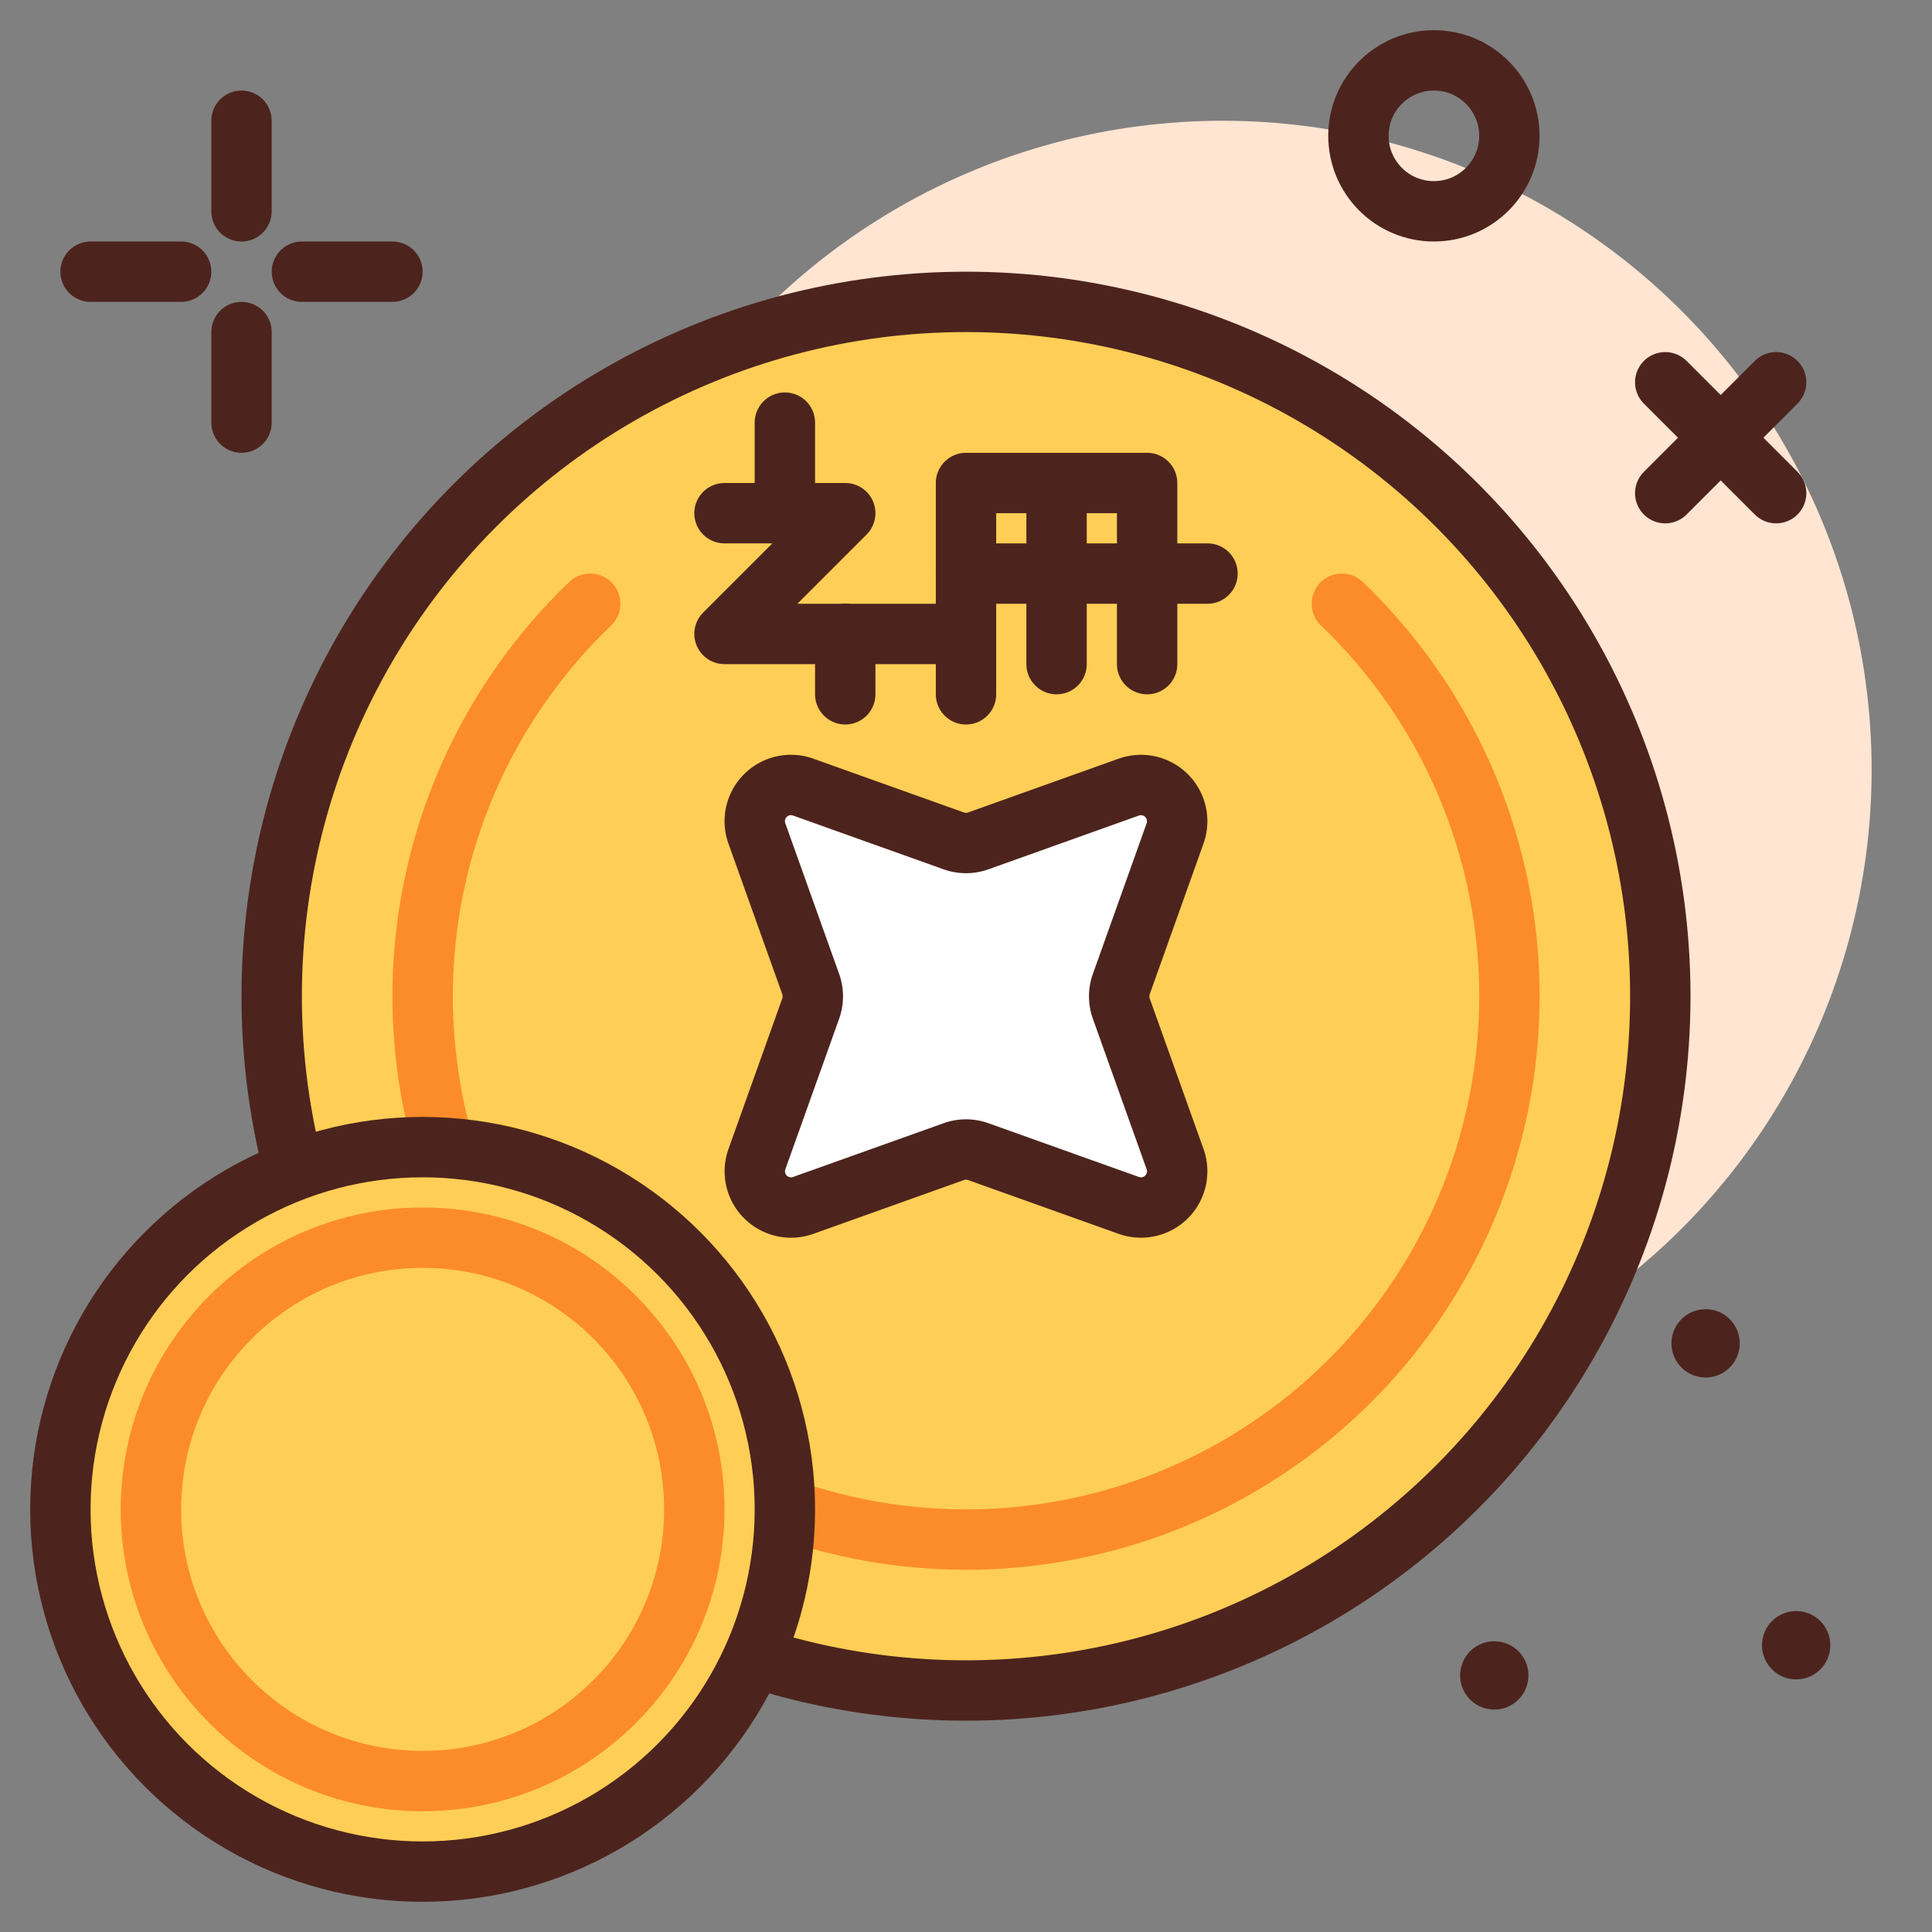
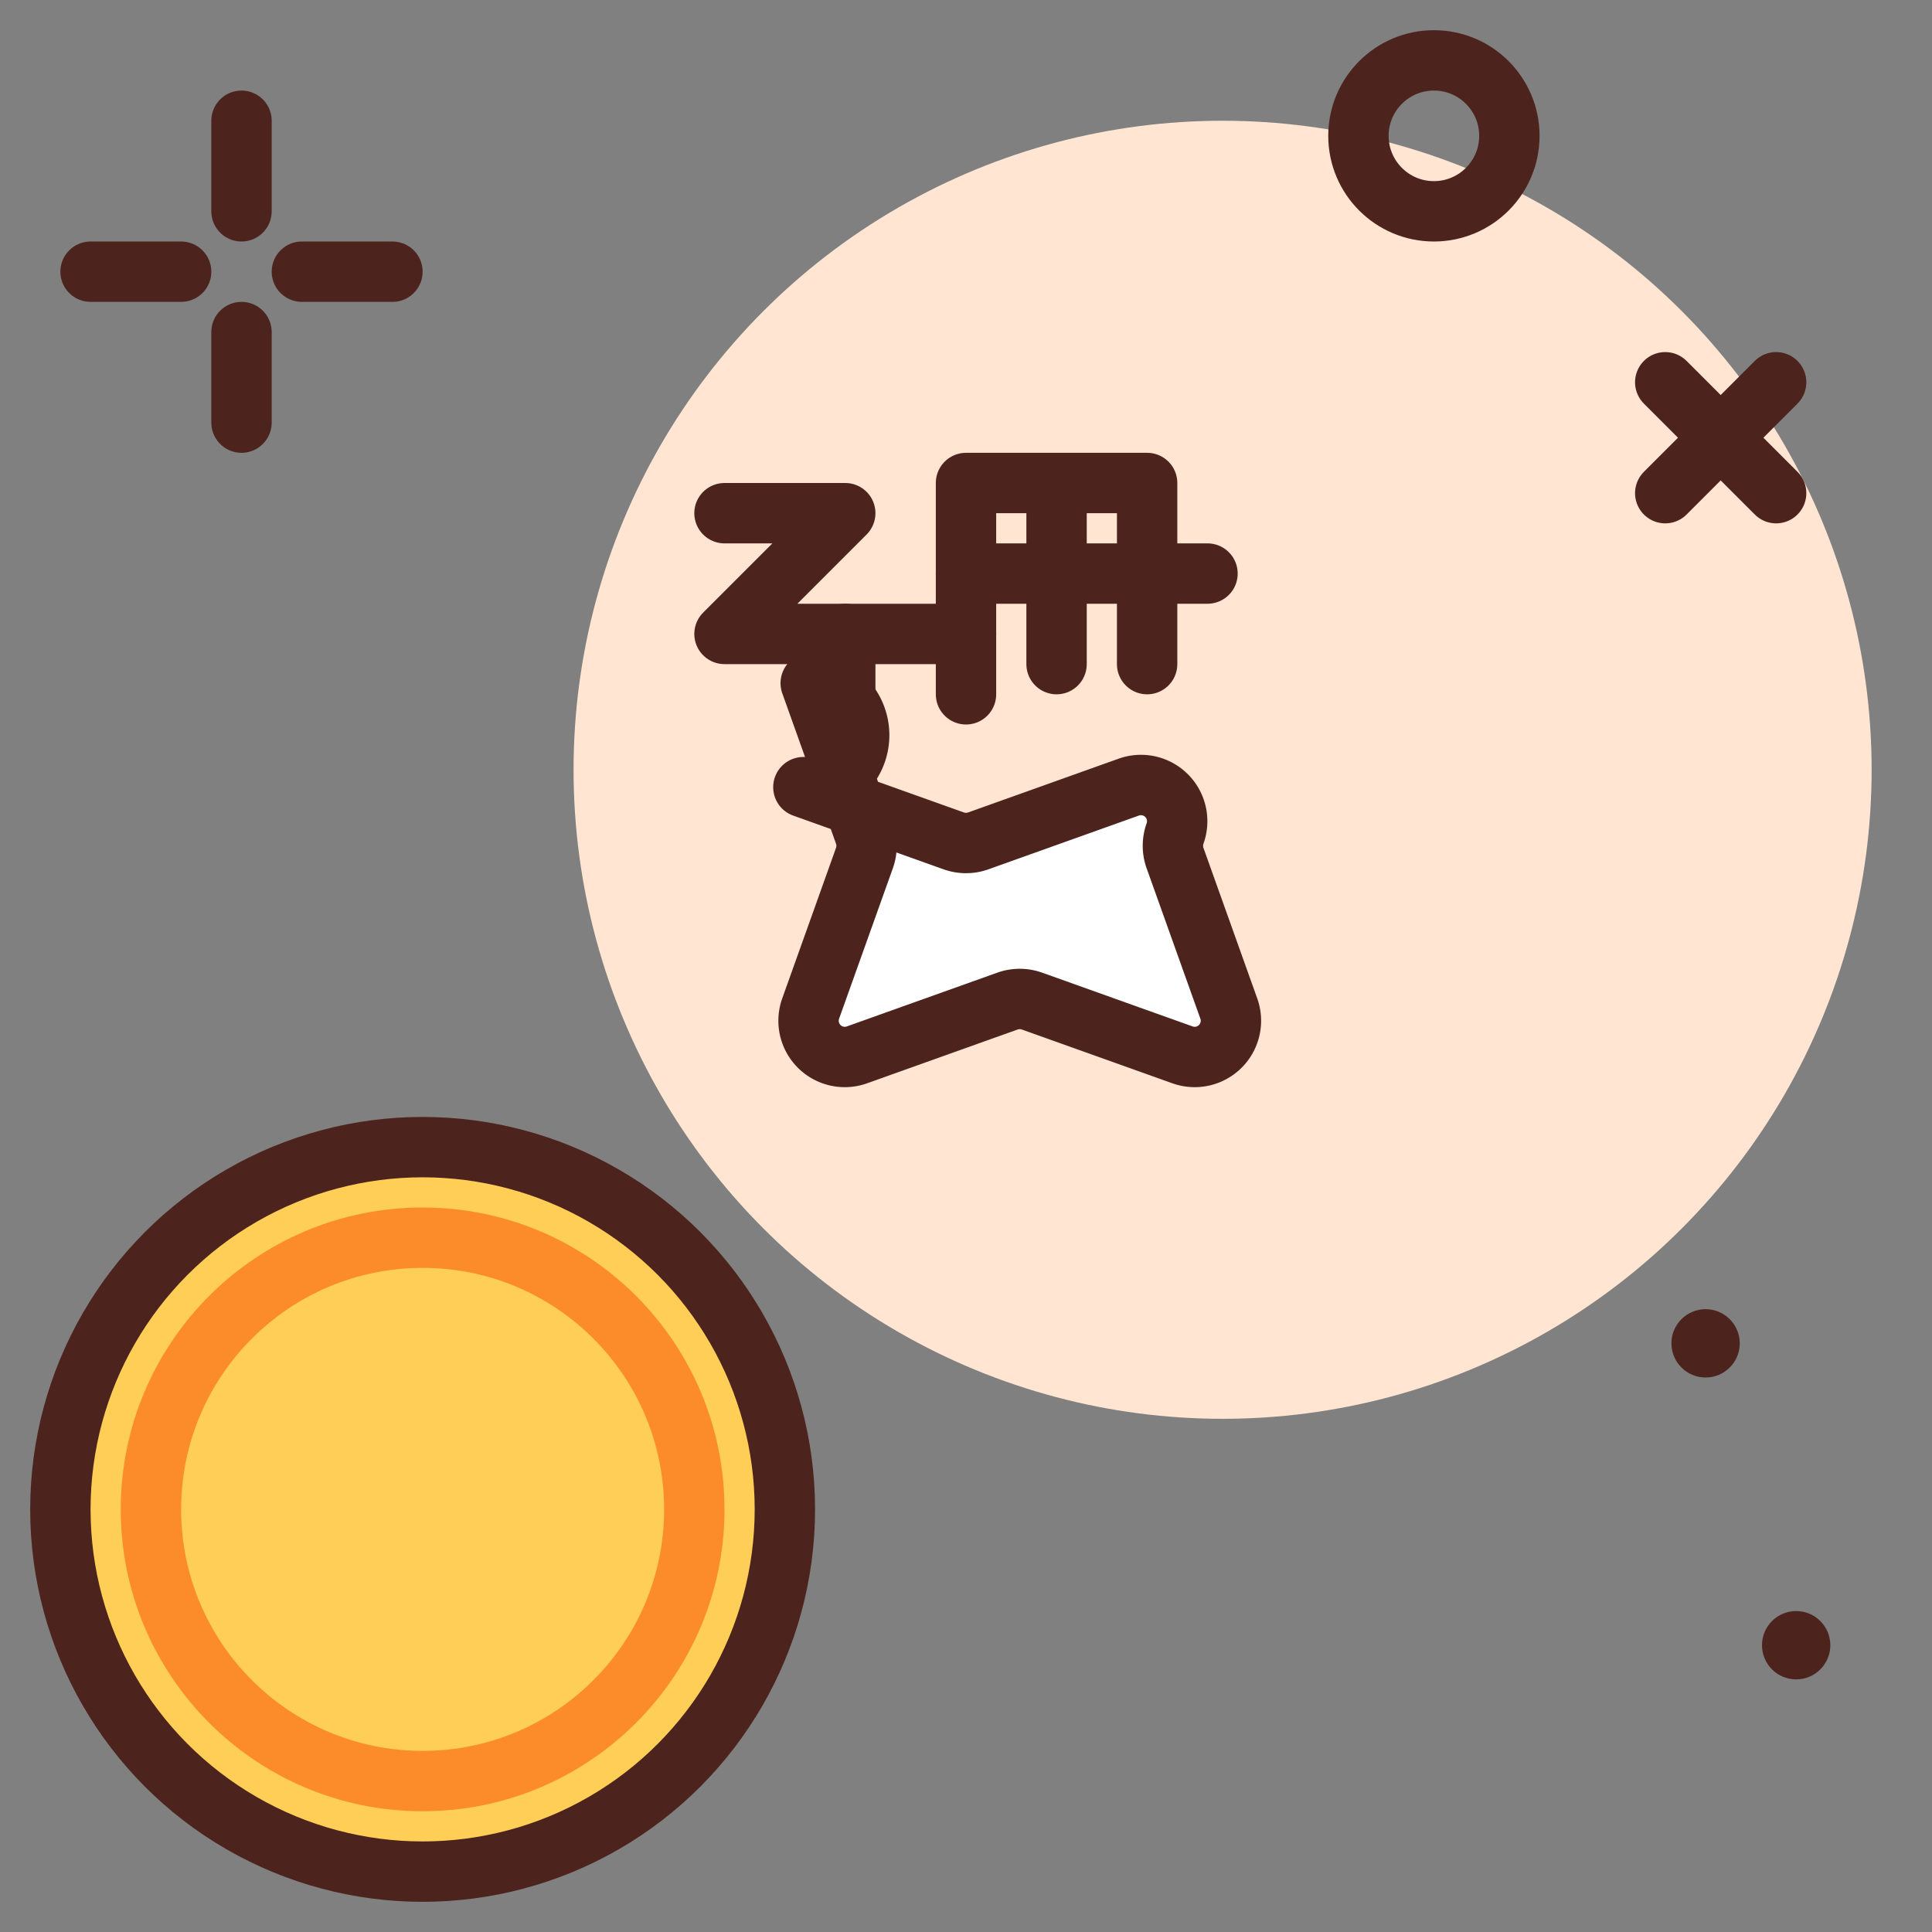
<svg xmlns="http://www.w3.org/2000/svg" width="800px" height="800px" viewBox="0 0 64 64">
  <rect x="0" y="0" width="64" height="64" fill="#808080" stroke="none" />
  <title>coins</title>
  <g id="coins">
    <line x1="8" y1="4" x2="8" y2="7" style="fill:none;stroke:#4c241d;stroke-linecap:round;stroke-linejoin:round;stroke-width:2px" />
    <line x1="8" y1="11" x2="8" y2="14" style="fill:none;stroke:#4c241d;stroke-linecap:round;stroke-linejoin:round;stroke-width:2px" />
    <line x1="6" y1="9" x2="3" y2="9" style="fill:none;stroke:#4c241d;stroke-linecap:round;stroke-linejoin:round;stroke-width:2px" />
    <line x1="13" y1="9" x2="10" y2="9" style="fill:none;stroke:#4c241d;stroke-linecap:round;stroke-linejoin:round;stroke-width:2px" />
    <circle cx="40.5" cy="25.5" r="21.5" style="fill:#ffe5d2" />
    <circle cx="47.5" cy="4.5" r="2.5" style="fill:none;stroke:#4c241d;stroke-linecap:round;stroke-linejoin:round;stroke-width:2px" />
    <circle cx="56.5" cy="44.5" r="1.132" style="fill:#4c241d" />
    <circle cx="59.5" cy="54.5" r="1.132" style="fill:#4c241d" />
-     <circle cx="49.5" cy="55.5" r="1.132" style="fill:#4c241d" />
    <line x1="58.837" y1="12.663" x2="55.163" y2="16.337" style="fill:none;stroke:#4c241d;stroke-linecap:round;stroke-linejoin:round;stroke-width:2px" />
    <line x1="55.163" y1="12.663" x2="58.837" y2="16.337" style="fill:none;stroke:#4c241d;stroke-linecap:round;stroke-linejoin:round;stroke-width:2px" />
-     <circle cx="32" cy="33" r="23" style="fill:#ffce56;stroke:#4c241d;stroke-linecap:round;stroke-linejoin:round;stroke-width:2px" />
-     <path d="M19.551,20a18,18,0,1,0,24.9,0" style="fill:none;stroke:#fc8c29;stroke-linecap:round;stroke-linejoin:round;stroke-width:2px" />
    <line x1="35" y1="17" x2="35" y2="22" style="fill:none;stroke:#4c241d;stroke-linecap:round;stroke-linejoin:round;stroke-width:2px" />
    <polyline points="24 17 28 17 24 21 32 21" style="fill:none;stroke:#4c241d;stroke-linecap:round;stroke-linejoin:round;stroke-width:2px" />
    <polyline points="32 23 32 16 38 16 38 22" style="fill:none;stroke:#4c241d;stroke-linecap:round;stroke-linejoin:round;stroke-width:2px" />
    <line x1="40" y1="19" x2="32" y2="19" style="fill:none;stroke:#4c241d;stroke-linecap:round;stroke-linejoin:round;stroke-width:2px" />
-     <line x1="26" y1="14" x2="26" y2="16" style="fill:none;stroke:#4c241d;stroke-linecap:round;stroke-linejoin:round;stroke-width:2px" />
    <line x1="28" y1="21" x2="28" y2="23" style="fill:none;stroke:#4c241d;stroke-linecap:round;stroke-linejoin:round;stroke-width:2px" />
-     <path d="M26.613,26.076l4.982,1.78a1.211,1.211,0,0,0,.81,0l4.982-1.78a1.2,1.2,0,0,1,1.537,1.537L37.144,32.6a1.211,1.211,0,0,0,0,.81l1.78,4.982a1.2,1.2,0,0,1-1.537,1.537l-4.982-1.78a1.211,1.211,0,0,0-.81,0l-4.982,1.78a1.2,1.2,0,0,1-1.537-1.537l1.78-4.982a1.211,1.211,0,0,0,0-.81l-1.78-4.982A1.2,1.2,0,0,1,26.613,26.076Z" style="fill:#ffffff;stroke:#4c241d;stroke-linecap:round;stroke-linejoin:round;stroke-width:2px" />
+     <path d="M26.613,26.076l4.982,1.78a1.211,1.211,0,0,0,.81,0l4.982-1.78a1.2,1.2,0,0,1,1.537,1.537a1.211,1.211,0,0,0,0,.81l1.78,4.982a1.2,1.2,0,0,1-1.537,1.537l-4.982-1.78a1.211,1.211,0,0,0-.81,0l-4.982,1.78a1.2,1.2,0,0,1-1.537-1.537l1.78-4.982a1.211,1.211,0,0,0,0-.81l-1.78-4.982A1.2,1.2,0,0,1,26.613,26.076Z" style="fill:#ffffff;stroke:#4c241d;stroke-linecap:round;stroke-linejoin:round;stroke-width:2px" />
    <circle cx="14" cy="50" r="12" style="fill:#ffce56;stroke:#4c241d;stroke-linecap:round;stroke-linejoin:round;stroke-width:2px" />
    <circle cx="14" cy="50" r="9" style="fill:none;stroke:#fc8c29;stroke-linecap:round;stroke-linejoin:round;stroke-width:2px" />
  </g>
</svg>